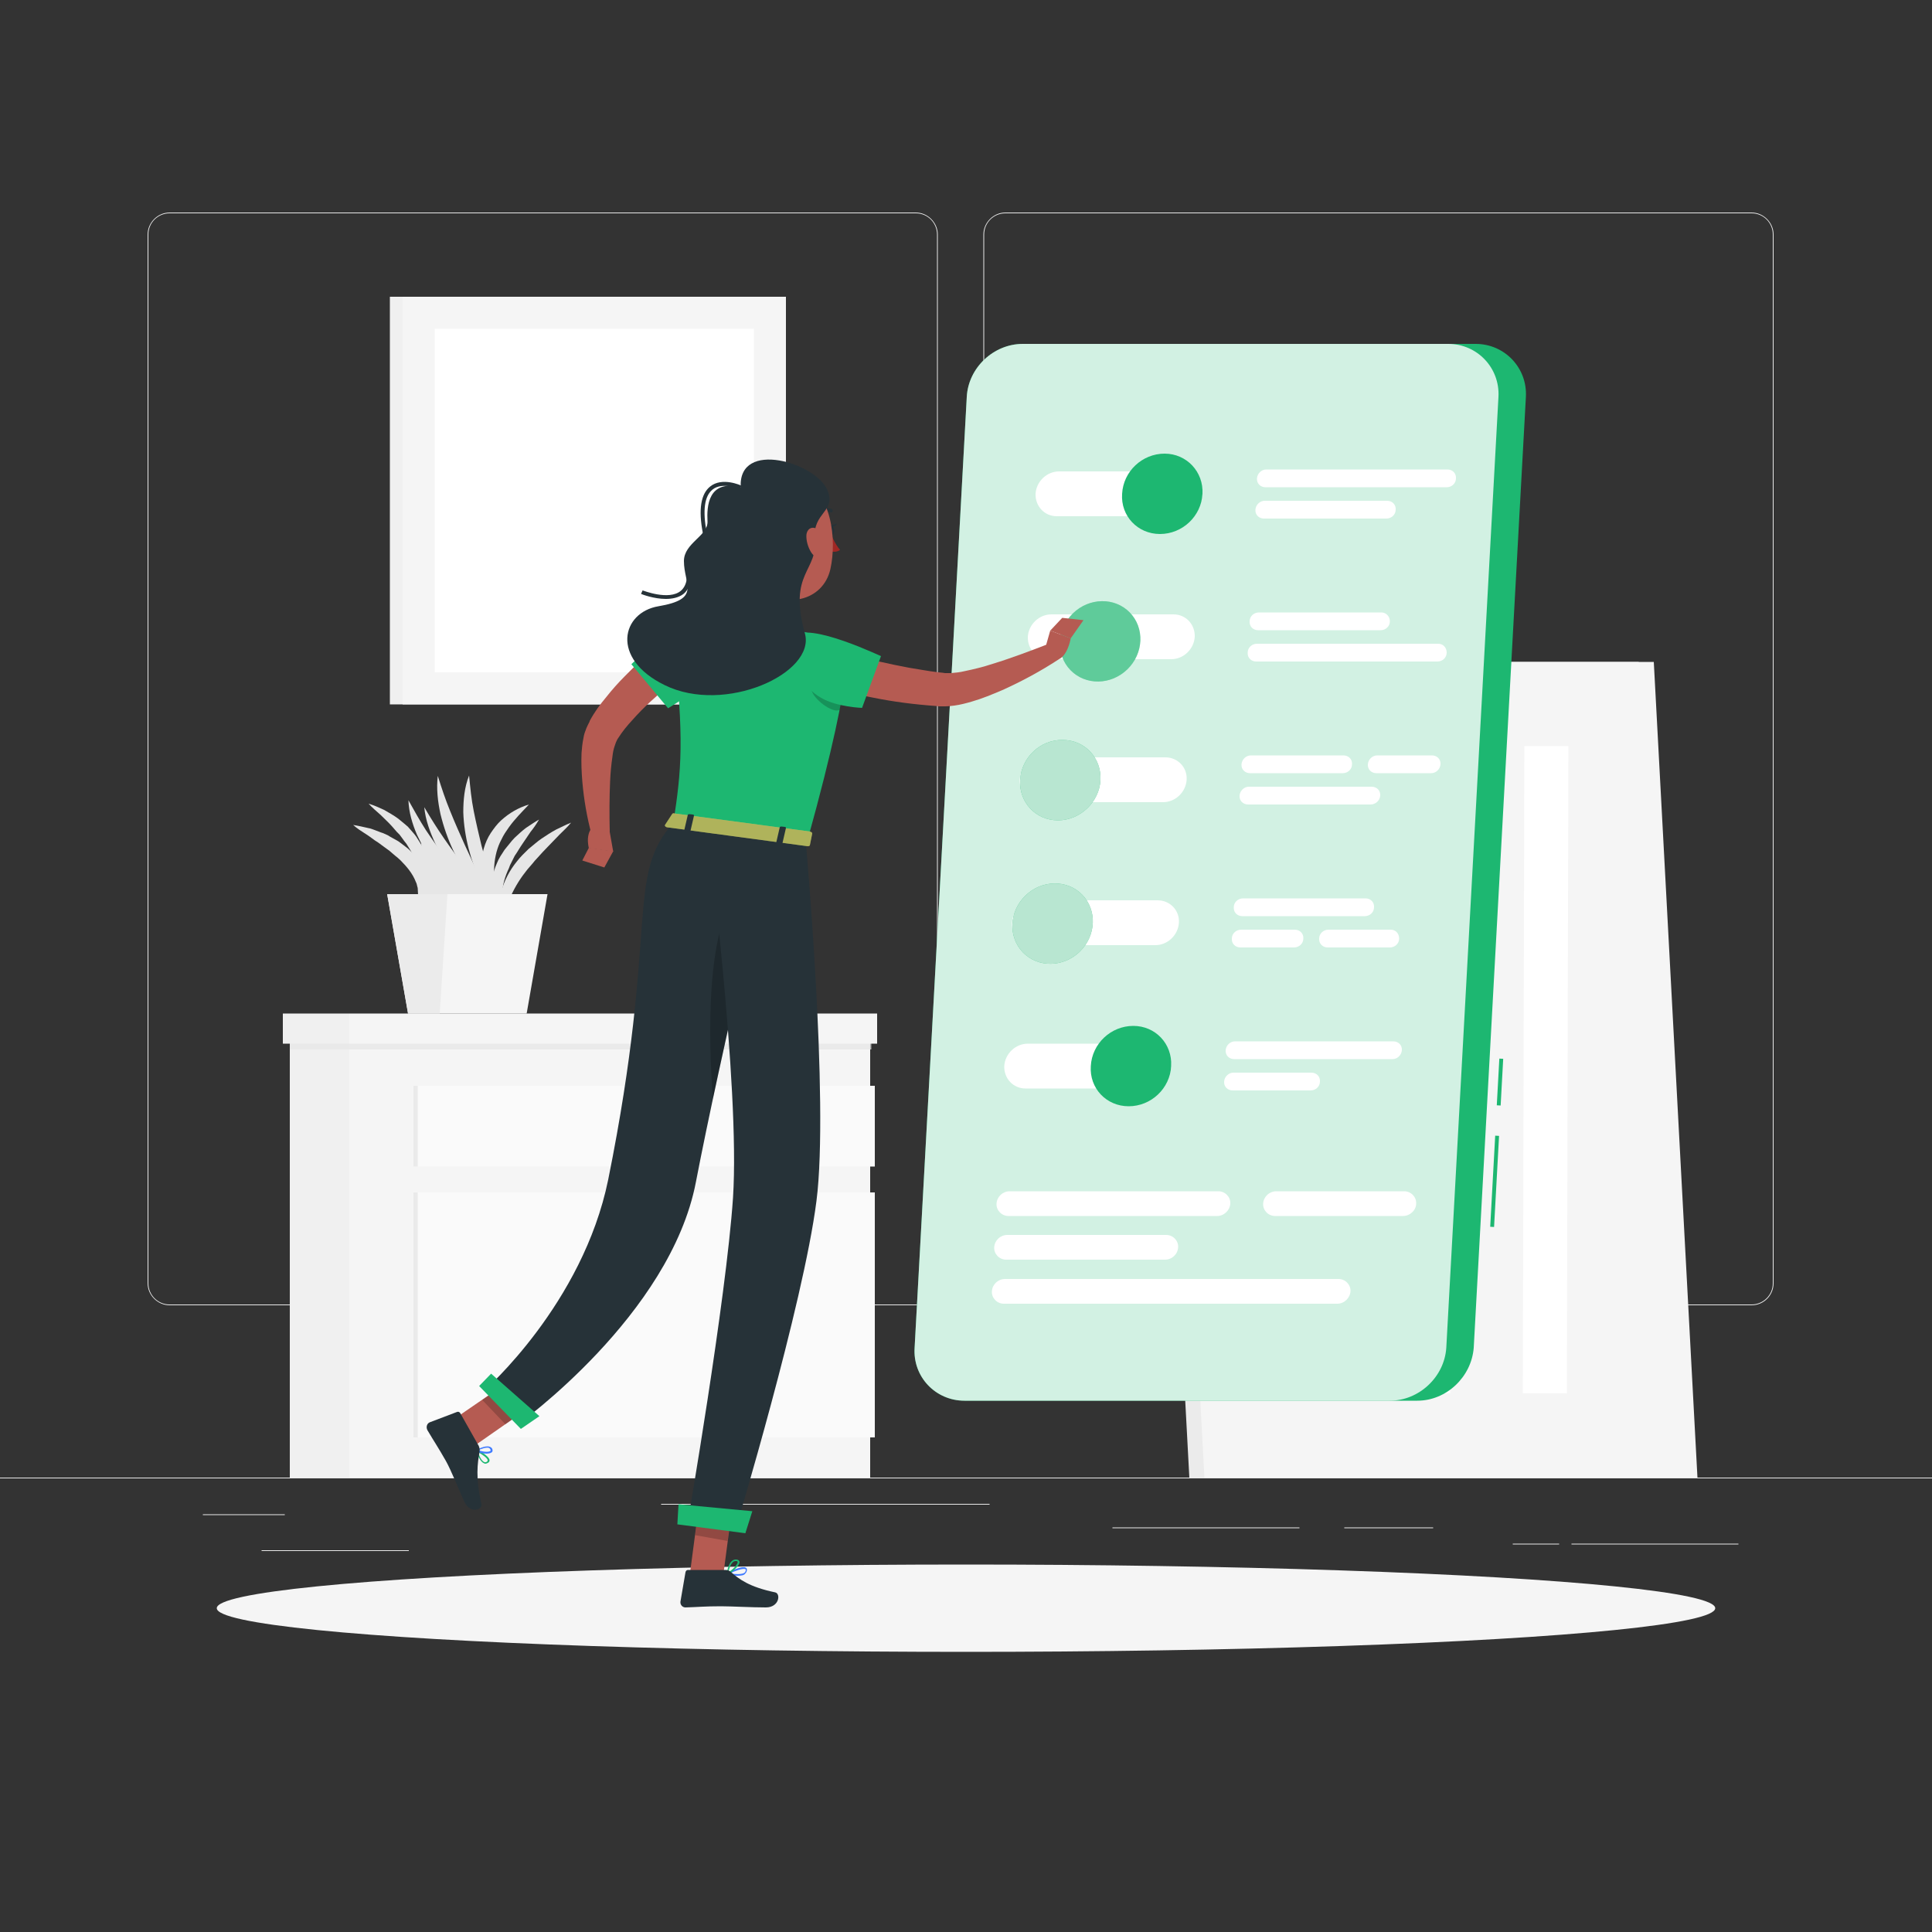
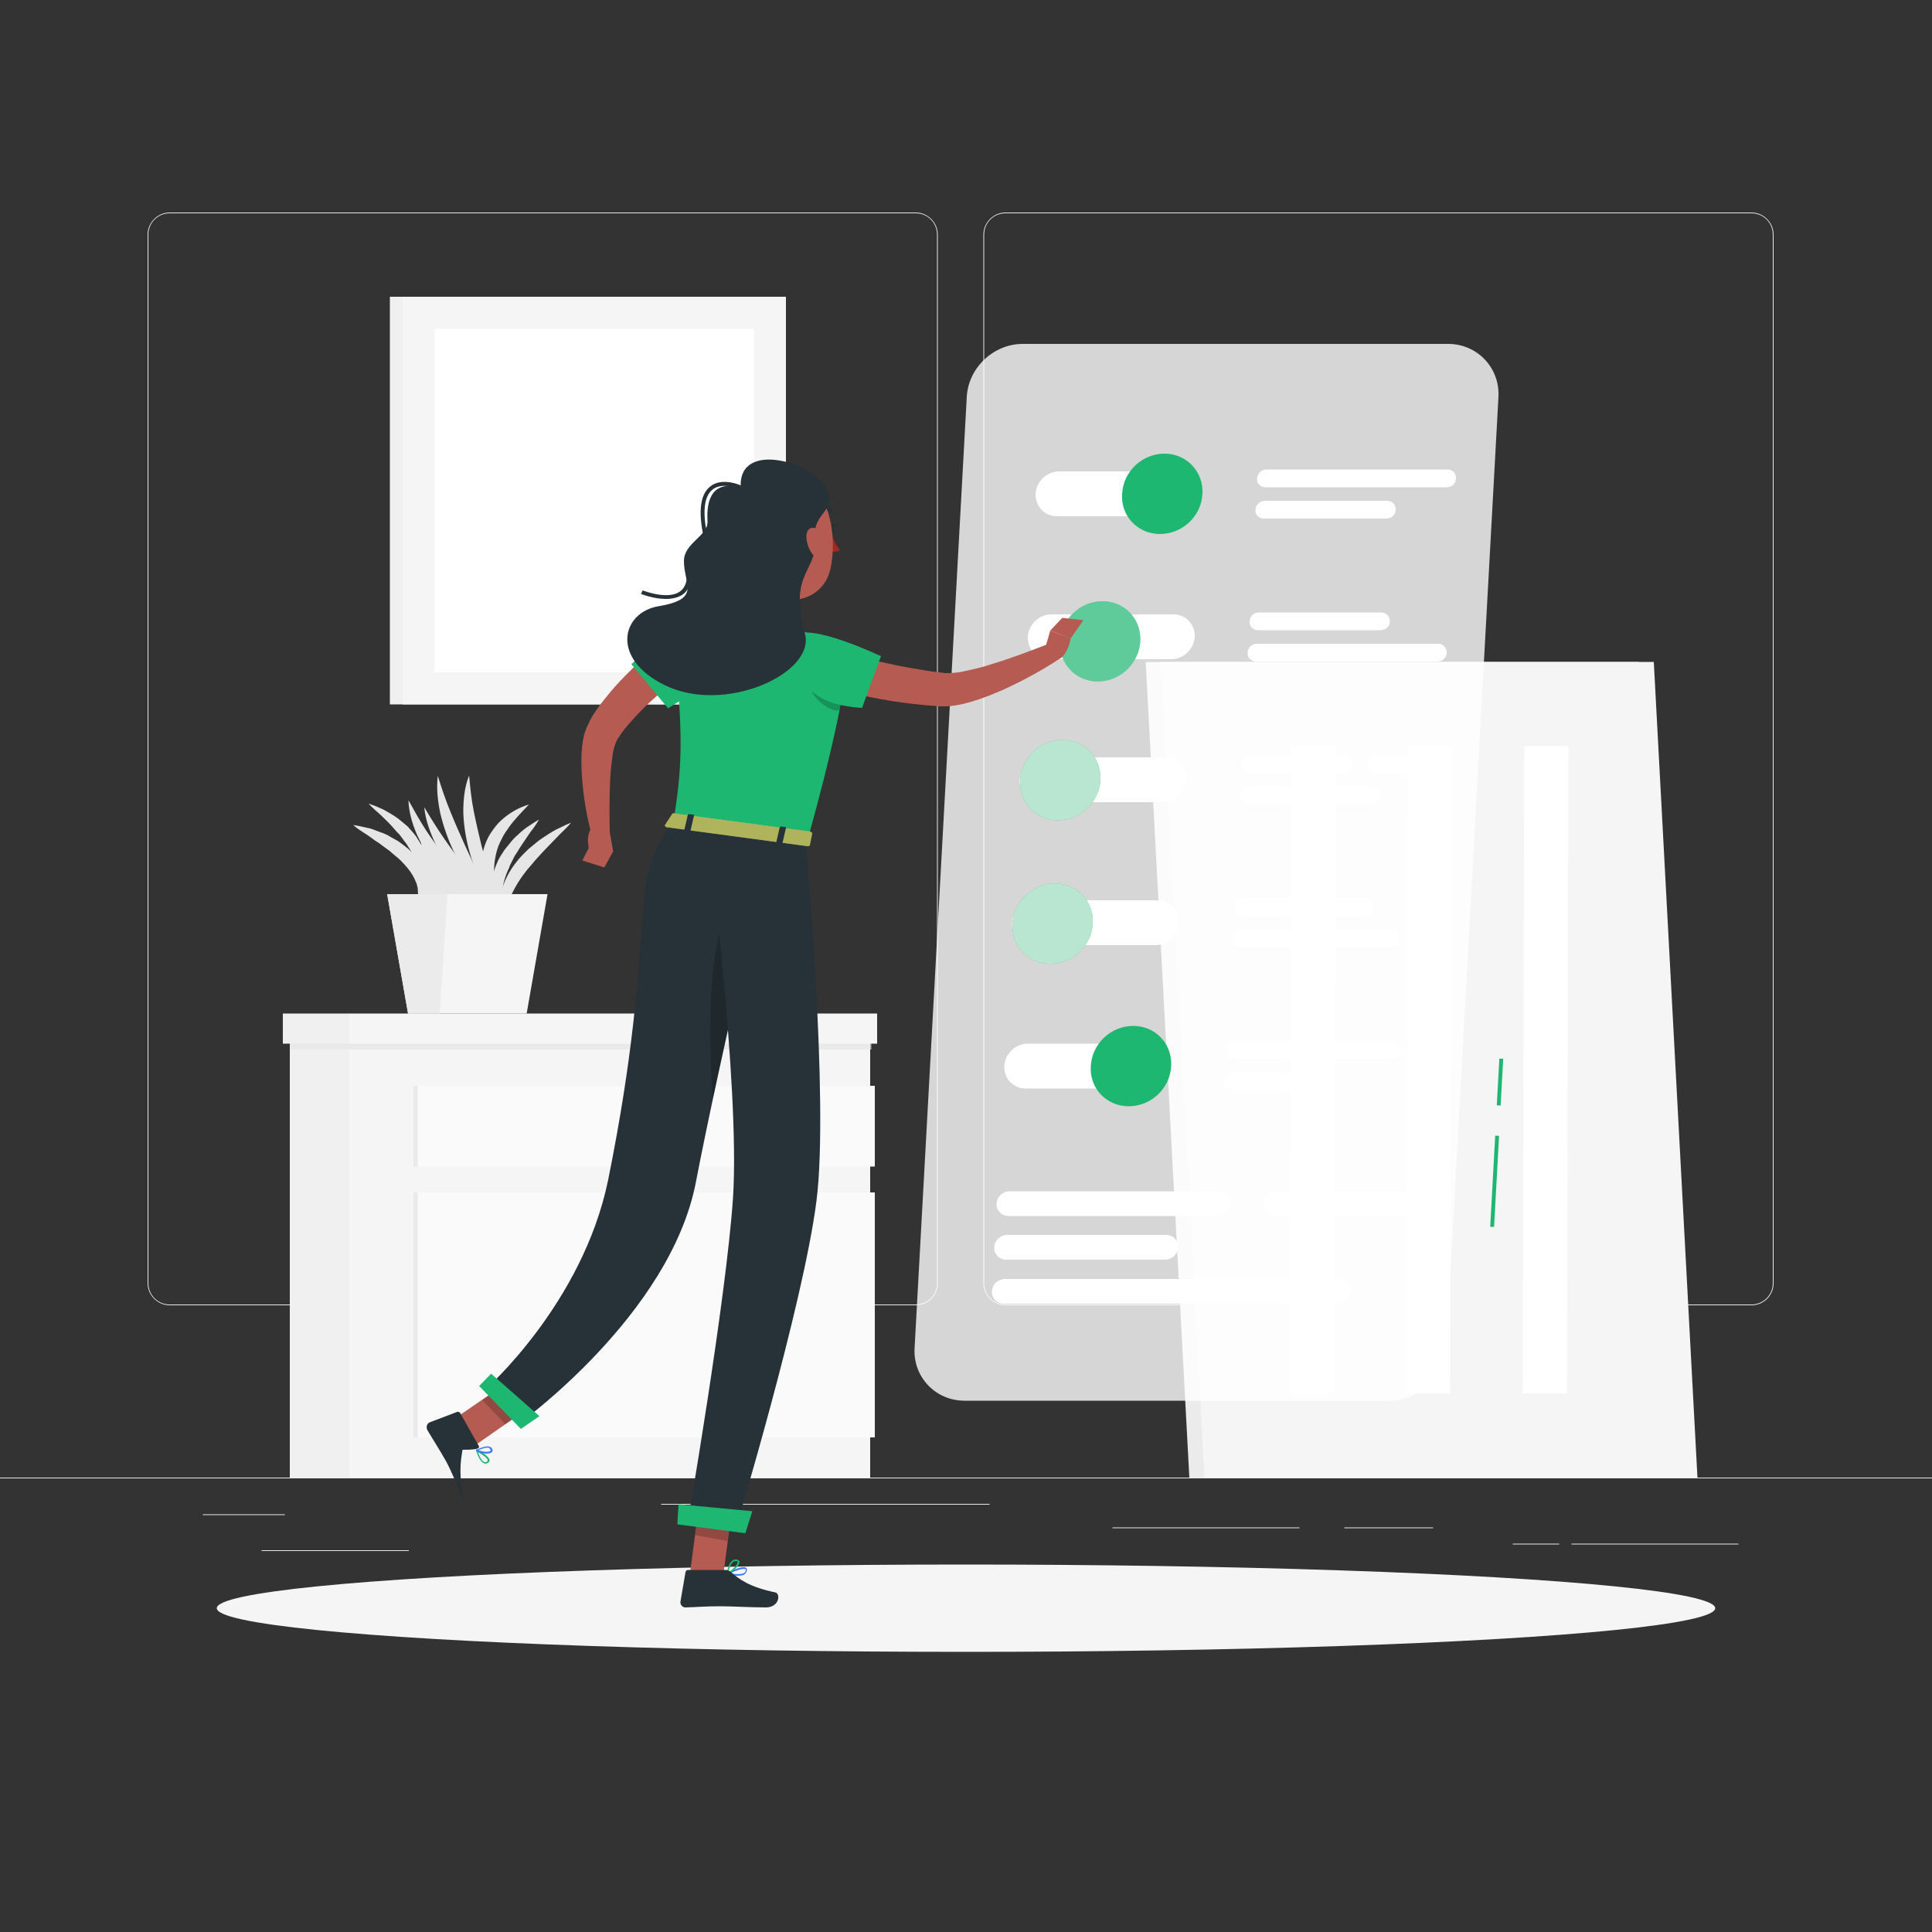
<svg xmlns="http://www.w3.org/2000/svg" id="Layer_1" x="0px" y="0px" viewBox="0 0 500 500" style="enable-background:new 0 0 500 500;" xml:space="preserve">
  <rect x="0" y="0" width="500" height="500" fill="#333333" stroke="none" />
  <style type="text/css">	.st0{fill:#EBEBEB;}	.st1{fill:#F0F0F0;}	.st2{fill:#F5F5F5;}	.st3{fill:#FAFAFA;}	.st4{opacity:0.7;fill:#E6E6E6;enable-background:new    ;}	.st5{fill:#E6E6E6;}	.st6{fill:#FFFFFF;}	.st7{display:none;}	.st8{display:inline;}	.st9{fill:#407BFF;}	.st10{opacity:0.9;fill:#FFFFFF;enable-background:new    ;}	.st11{fill:#1DB771;}	.st12{opacity:0.8;fill:#FFFFFF;enable-background:new    ;}	.st13{opacity:0.3;fill:#FAFAFA;enable-background:new    ;}	.st14{opacity:0.7;fill:#FAFAFA;enable-background:new    ;}	.st15{fill:#B55B52;}	.st16{fill:#263238;}	.st17{fill:#A02724;}	.st18{opacity:0.2;enable-background:new    ;}	.st19{fill:#FAFF81;}	.st20{opacity:0.3;enable-background:new    ;}</style>
  <g id="Background_Complete">
    <g>
      <rect y="382.4" class="st0" width="500" height="0.2" />
      <rect x="52.5" y="391.9" class="st0" width="21.2" height="0.2" />
      <rect x="171.1" y="389.2" class="st0" width="85" height="0.2" />
      <rect x="67.7" y="401.2" class="st0" width="38.1" height="0.2" />
      <rect x="406.7" y="399.5" class="st0" width="43.2" height="0.2" />
      <rect x="391.5" y="399.5" class="st0" width="12" height="0.2" />
      <rect x="347.9" y="395.3" class="st0" width="23" height="0.2" />
      <rect x="287.9" y="395.3" class="st0" width="48.4" height="0.2" />
      <path class="st0" d="M237,337.8H43.9c-3.1,0-5.7-2.6-5.7-5.7V60.7c0-3.1,2.6-5.7,5.7-5.7H237c3.1,0,5.7,2.6,5.7,5.7v271.4    C242.7,335.2,240.2,337.8,237,337.8z M43.9,55.2c-3,0-5.5,2.4-5.5,5.5v271.4c0,3,2.4,5.5,5.5,5.5H237c3,0,5.5-2.4,5.5-5.5V60.7    c0-3-2.4-5.5-5.5-5.5H43.9L43.9,55.2z" />
      <path class="st0" d="M453.3,337.8H260.2c-3.1,0-5.7-2.6-5.7-5.7V60.7c0-3.1,2.6-5.7,5.7-5.7h193.1c3.1,0,5.7,2.6,5.7,5.7v271.4    C459,335.2,456.5,337.8,453.3,337.8z M260.2,55.2c-3,0-5.5,2.4-5.5,5.5v271.4c0,3,2.4,5.5,5.5,5.5h193.1c3,0,5.5-2.4,5.5-5.5V60.7    c0-3-2.4-5.5-5.5-5.5H260.2L260.2,55.2z" />
    </g>
    <g>
      <g>
        <g>
          <rect x="75" y="263.9" class="st1" width="15.4" height="118.5" />
          <rect x="90.4" y="263.9" class="st2" width="134.8" height="118.5" />
          <rect x="108.1" y="308.6" class="st3" width="118.3" height="63.4" />
          <rect x="108.1" y="281" class="st3" width="118.3" height="20.9" />
          <rect x="107" y="308.6" class="st4" width="1.1" height="63.4" />
          <rect x="107" y="281" class="st4" width="1.1" height="20.9" />
          <rect x="75" y="268.9" class="st4" width="150.5" height="2.7" />
        </g>
        <g>
          <rect x="73.2" y="262.3" class="st1" width="17.2" height="7.8" />
          <rect x="90.4" y="262.3" class="st2" width="136.6" height="7.8" />
        </g>
      </g>
      <g>
        <g>
          <path class="st5" d="M130.8,239.5c-0.9-1.2-1.3-2.7-1.5-4.2c-0.1-1.5,0-3,0.4-4.5c0.8-2.9,2.2-5.6,4.1-7.9c0.9-1.2,2-2.2,3-3.2      c0.6-0.5,1.1-0.9,1.7-1.4c0.6-0.5,1.1-0.9,1.7-1.3c1.2-0.8,2.4-1.6,3.7-2.3c1.3-0.6,2.6-1.3,3.9-1.8c-0.9,1.1-2,2.1-3,3.1      s-1.9,2-2.9,3s-1.9,2-2.8,3c-0.5,0.5-0.9,1-1.3,1.5c-0.4,0.5-0.9,1-1.3,1.5c-1.7,2.1-3.1,4.3-4.2,6.7c-0.6,1.2-1,2.4-1.2,3.7      C130.7,236.7,130.6,238.1,130.8,239.5z" />
          <path class="st5" d="M107.5,235.3c0.4-1.3,0.7-2.5,0.7-3.7c0-0.6-0.1-1.2-0.1-1.8c-0.2-0.6-0.2-1.1-0.5-1.6      c-0.8-2.1-2.3-3.9-4-5.6c-0.4-0.4-0.9-0.8-1.4-1.2s-0.9-0.8-1.4-1.2c-1-0.7-2-1.5-3-2.2c-0.5-0.3-1.1-0.7-1.6-1.1      c-0.5-0.4-1-0.7-1.6-1.1c-1.1-0.7-2.2-1.4-3.2-2.3c1.3,0.2,2.6,0.5,3.9,0.8c0.7,0.1,1.3,0.4,1.9,0.6c0.6,0.2,1.2,0.5,1.9,0.7      l0.9,0.4c0.3,0.1,0.6,0.3,0.9,0.5c0.6,0.3,1.2,0.7,1.8,1c0.6,0.3,1.1,0.8,1.7,1.2c0.5,0.4,1.1,0.8,1.6,1.3      c2,1.9,3.7,4.4,4.2,7.4c0.1,0.4,0.1,0.7,0.1,1.1c0,0.4,0,0.7,0,1.1c-0.1,0.7-0.2,1.4-0.4,2.1      C109.3,233.2,108.5,234.5,107.5,235.3z" />
          <path class="st5" d="M108.5,235.3c0.6-2.8,0.6-5.5,0.2-8.1s-1.3-5-2.5-7.2l-1-1.6c-0.4-0.5-0.8-1-1.2-1.6l-0.6-0.8l-0.7-0.7      c-0.4-0.5-0.9-1-1.3-1.5c-0.9-1-1.9-1.9-2.9-2.9c-1-0.9-2.1-1.8-3.1-2.9c1.4,0.4,2.7,1,4,1.6c1.2,0.7,2.5,1.4,3.7,2.3      c0.6,0.5,1.1,0.9,1.7,1.4l0.8,0.7l0.7,0.8c0.5,0.6,1,1.1,1.4,1.7l1.2,1.9c1.5,2.6,2.3,5.7,2.2,8.7      C111.3,230.1,110.4,233.1,108.5,235.3z" />
          <path class="st5" d="M129.6,236.8c-2.1-2.5-3.6-5.2-5-8.1c-1.4-2.9-2.5-5.9-3.3-9s-1.3-6.3-1.4-9.5c0-3.2,0.3-6.5,1.5-9.5      c0.3,3.2,0.6,6.2,1.2,9.2s1.3,6,2,8.9c0.8,3,1.6,5.9,2.5,8.9C127.8,230.7,128.7,233.7,129.6,236.8z" />
          <path class="st5" d="M128.5,236.3c-2.4-2.3-4.5-4.9-6.3-7.6c-1.8-2.7-3.5-5.6-4.9-8.6s-2.5-6.1-3.3-9.4      c-0.7-3.2-1.1-6.6-0.7-9.9c1,3.2,2,6.2,3.2,9.1c1.2,3,2.5,5.9,3.8,8.8c1.3,2.9,2.7,5.8,4.1,8.7      C125.8,230.3,127.2,233.2,128.5,236.3z" />
          <path class="st5" d="M132.6,240.1c-2.9-1.7-5.4-3.8-7.9-6c-2.4-2.2-4.6-4.7-6.7-7.3c-2-2.6-3.8-5.4-5.3-8.4      c-1.4-3-2.6-6.2-2.9-9.5c1.7,2.9,3.4,5.6,5.2,8.2c1.8,2.6,3.7,5.2,5.7,7.7c1.9,2.5,3.9,5,5.9,7.5      C128.6,234.9,130.7,237.4,132.6,240.1z" />
          <path class="st5" d="M126.5,235.7c-2.8-1.3-5.2-3.1-7.6-5.1c-2.3-2-4.4-4.2-6.3-6.7c-1.9-2.4-3.4-5.1-4.7-7.9      c-1.2-2.8-2.1-5.8-2.2-8.9c1.5,2.7,2.9,5.2,4.5,7.7c1.6,2.4,3.3,4.8,5.1,7.1c1.8,2.3,3.6,4.6,5.5,6.9      C122.7,231.1,124.6,233.3,126.5,235.7z" />
          <path class="st5" d="M131.4,238.5c-2.3-1.4-3.7-4.1-4.1-6.9c-0.4-2.8,0.2-5.7,1.3-8.2l0.4-0.9l0.5-0.9l1.1-1.7      c0.4-0.5,0.8-1,1.3-1.6c0.4-0.5,0.8-1,1.3-1.5c1-0.9,1.9-1.8,3-2.6c1.1-0.7,2.2-1.5,3.3-2.1c-0.7,1.2-1.4,2.2-2.2,3.2      c-0.7,1-1.4,2.1-2.1,3.1c-0.7,1-1.3,2.1-2,3.1l-0.8,1.6l-0.4,0.8l-0.3,0.8c-1,2.1-1.7,4.4-1.7,6.7      C129.8,233.8,130.2,236.2,131.4,238.5z" />
          <path class="st5" d="M129.5,235.3c-2-1.9-3.4-4.4-4.2-7.1c-0.8-2.7-0.9-5.8-0.1-8.6c0.4-1.4,1-2.8,1.8-4s1.7-2.4,2.7-3.3      c2.1-1.9,4.5-3.3,7.2-4.1c-1.9,2-3.7,3.8-5.2,5.9c-0.7,1-1.4,2-1.9,3.1c-0.6,1.1-1,2.2-1.3,3.3c-0.6,2.3-0.8,4.7-0.5,7.2      C128.1,230.2,128.7,232.7,129.5,235.3z" />
          <polygon class="st5" points="124.6,233 109,217.9 109.6,232.7     " />
        </g>
        <g>
          <polygon class="st2" points="141.7,231.4 100.2,231.4 105.6,262.3 136.3,262.3     " />
          <polygon class="st0" points="115.8,231.4 100.2,231.4 105.6,262.3 113.8,262.3     " />
        </g>
      </g>
      <g>
        <rect x="100.9" y="76.8" class="st1" width="83.9" height="105.5" />
        <rect x="104.2" y="76.8" class="st2" width="99.2" height="105.5" />
        <rect x="112.5" y="85.1" class="st6" width="82.6" height="88.9" />
      </g>
      <g>
        <g>
          <polygon class="st0" points="435.4,382.4 307.8,382.4 296.5,171.3 424.1,171.3     " />
          <polygon class="st2" points="439.3,382.4 311.7,382.4 300.4,171.3 428,171.3     " />
        </g>
        <g>
          <polygon class="st6" points="375.3,360.6 363.9,360.6 364.4,193.1 375.8,193.1     " />
          <polygon class="st6" points="405.5,360.6 394.1,360.6 394.5,193.1 405.9,193.1     " />
          <polygon class="st6" points="345.2,360.6 333.8,360.6 334.2,193.1 345.6,193.1     " />
        </g>
      </g>
    </g>
  </g>
  <g id="Background_Simple" class="st7">
    <g class="st8">
      <path class="st9" d="M278.3,247.6c-61.7-0.9-144.1,92.4-195.9,28.6c-61.7-76,77-113,108.6-167.4C235.6,32,345.5,87.3,392.8,177    c17.6,33.4,1.8,90-38.7,94.6C310,276.5,313.7,248.1,278.3,247.6z" />
      <path class="st10" d="M278.3,247.6c-61.7-0.9-144.1,92.4-195.9,28.6c-61.7-76,77-113,108.6-167.4C235.6,32,345.5,87.3,392.8,177    c17.6,33.4,1.8,90-38.7,94.6C310,276.5,313.7,248.1,278.3,247.6z" />
    </g>
  </g>
  <g id="Shadow_1_">
    <ellipse id="_x3C_Path_x3E__314_" class="st2" cx="250" cy="416.2" rx="193.9" ry="11.3" />
  </g>
  <g id="Sliders">
    <g>
      <g>
        <rect x="374.8" y="305.4" transform="matrix(5.470031e-02 -0.999 0.999 5.470031e-02 60.069 675.204)" class="st11" width="23.6" height="1" />
        <rect x="382" y="279.8" transform="matrix(5.470031e-02 -0.999 0.999 5.470031e-02 86.951 652.365)" class="st11" width="12.1" height="1" />
-         <path class="st11" d="M366.8,362.5H249.6c-7.5,0-13.4-6.2-12.9-13.7l13.5-246.1c0.4-7.5,6.9-13.7,14.5-13.7h117.2     c7.5,0,13.4,6.2,13,13.7l-13.5,246.1C380.8,356.4,374.3,362.5,366.8,362.5z" />
        <path class="st12" d="M359.7,362.5H249.6c-7.5,0-13.4-6.2-12.9-13.7l13.5-246.1c0.4-7.5,6.9-13.7,14.5-13.7h110.1     c7.5,0,13.4,6.2,13,13.7l-13.5,246.1C373.8,356.4,367.2,362.5,359.7,362.5z" />
      </g>
      <path class="st6" d="M305.1,133.6h-31.6c-3.2,0-5.6-2.6-5.5-5.8l0,0c0.2-3.2,2.9-5.8,6.1-5.8h31.6c3.2,0,5.6,2.6,5.5,5.8l0,0    C311.1,131,308.3,133.6,305.1,133.6z" />
      <path class="st11" d="M311.2,127.8c-0.3,5.8-5.2,10.4-11,10.4s-10.2-4.7-9.8-10.4c0.3-5.8,5.2-10.4,11-10.4    C307.1,117.4,311.5,122.1,311.2,127.8z" />
      <path class="st6" d="M303.1,170.6h-31.6c-3.2,0-5.6-2.6-5.5-5.8l0,0c0.2-3.2,2.9-5.8,6.1-5.8h31.6c3.2,0,5.6,2.6,5.5,5.8l0,0    C309,168,306.3,170.6,303.1,170.6z" />
      <g>
        <ellipse transform="matrix(0.717 -0.697 0.697 0.717 -34.974 245.536)" class="st11" cx="284.7" cy="165.8" rx="10.7" ry="10.1" />
        <ellipse transform="matrix(0.717 -0.697 0.697 0.717 -34.974 245.536)" class="st13" cx="284.7" cy="165.8" rx="10.7" ry="10.1" />
      </g>
      <path class="st6" d="M267.4,244.6H299c3.2,0,5.9-2.6,6.1-5.8l0,0c0.2-3.2-2.3-5.8-5.5-5.8H268c-3.2,0-5.9,2.6-6.1,5.8l0,0    C261.8,242,264.2,244.6,267.4,244.6z" />
      <g>
        <ellipse transform="matrix(0.717 -0.697 0.697 0.717 -89.409 257.602)" class="st11" cx="272.4" cy="238.9" rx="10.7" ry="10.1" />
        <ellipse transform="matrix(0.717 -0.697 0.697 0.717 -89.409 257.602)" class="st14" cx="272.4" cy="238.9" rx="10.7" ry="10.1" />
      </g>
      <path class="st6" d="M297,281.7h-31.6c-3.2,0-5.6-2.6-5.5-5.8l0,0c0.2-3.2,2.9-5.8,6.1-5.8h31.6c3.2,0,5.6,2.6,5.5,5.8l0,0    C302.9,279.1,300.2,281.7,297,281.7z" />
      <path class="st11" d="M303.1,275.9c-0.3,5.8-5.2,10.4-11,10.4s-10.2-4.7-9.8-10.4c0.3-5.8,5.2-10.4,11-10.4    C299,265.5,303.4,270.1,303.1,275.9z" />
      <path class="st6" d="M269.4,207.6H301c3.2,0,5.9-2.6,6.1-5.8l0,0c0.2-3.2-2.3-5.8-5.5-5.8H270c-3.2,0-5.9,2.6-6.1,5.8l0,0    C263.8,205,266.3,207.6,269.4,207.6z" />
      <g>
        <path class="st11" d="M264,201.9c-0.3,5.8,4.1,10.4,9.8,10.4s10.7-4.7,11-10.4c0.3-5.8-4.1-10.4-9.8-10.4     C269.2,191.4,264.3,196.1,264,201.9z" />
        <path class="st14" d="M264,201.9c-0.3,5.8,4.1,10.4,9.8,10.4s10.7-4.7,11-10.4c0.3-5.8-4.1-10.4-9.8-10.4     C269.2,191.4,264.3,196.1,264,201.9z" />
      </g>
      <path class="st6" d="M374.4,126.1h-46.9c-1.3,0-2.3-1-2.2-2.3l0,0c0.1-1.3,1.2-2.3,2.4-2.3h46.9c1.3,0,2.3,1,2.2,2.3l0,0    C376.8,125.1,375.7,126.1,374.4,126.1z" />
      <path class="st6" d="M358.8,134.2h-31.7c-1.3,0-2.3-1-2.2-2.3l0,0c0.1-1.3,1.2-2.3,2.4-2.3H359c1.3,0,2.3,1,2.2,2.3l0,0    C361.2,133.2,360.1,134.2,358.8,134.2z" />
      <path class="st6" d="M360.4,274.1h-41c-1.3,0-2.3-1-2.2-2.3l0,0c0.1-1.3,1.2-2.3,2.4-2.3h41c1.3,0,2.3,1,2.2,2.3l0,0    C362.7,273.1,361.6,274.1,360.4,274.1z" />
      <path class="st6" d="M339.2,282.2H319c-1.3,0-2.3-1-2.2-2.3l0,0c0.1-1.3,1.2-2.3,2.4-2.3h20.2c1.3,0,2.3,1,2.2,2.3l0,0    C341.6,281.2,340.5,282.2,339.2,282.2z" />
      <path class="st6" d="M372.2,166.6h-46.9c-1.3,0-2.4,1-2.4,2.3l0,0c-0.1,1.3,0.9,2.3,2.2,2.3H372c1.3,0,2.4-1,2.4-2.3l0,0    C374.4,167.6,373.5,166.6,372.2,166.6z" />
      <path class="st6" d="M357.5,158.5h-31.7c-1.3,0-2.4,1-2.4,2.3l0,0c-0.1,1.3,0.9,2.3,2.2,2.3h31.7c1.3,0,2.4-1,2.4-2.3l0,0    C359.7,159.5,358.7,158.5,357.5,158.5z" />
      <path class="st6" d="M347.5,200.1h-24c-1.3,0-2.3-1-2.2-2.3l0,0c0.1-1.3,1.2-2.3,2.4-2.3h24c1.3,0,2.3,1,2.2,2.3l0,0    C349.9,199.1,348.8,200.1,347.5,200.1z" />
      <path class="st6" d="M370.4,200.1h-14.2c-1.3,0-2.3-1-2.2-2.3l0,0c0.1-1.3,1.2-2.3,2.4-2.3h14.2c1.3,0,2.3,1,2.2,2.3l0,0    C372.7,199.1,371.6,200.1,370.4,200.1z" />
      <path class="st6" d="M354.7,208.2H323c-1.3,0-2.3-1-2.2-2.3l0,0c0.1-1.3,1.2-2.3,2.4-2.3H355c1.3,0,2.3,1,2.2,2.3l0,0    C357.1,207.2,356,208.2,354.7,208.2z" />
      <path class="st6" d="M315,314.7h-54c-1.8,0-3.2-1.5-3.1-3.2l0,0c0.1-1.8,1.6-3.2,3.4-3.2h54c1.8,0,3.2,1.5,3.1,3.2l0,0    C318.3,313.2,316.8,314.7,315,314.7z" />
      <path class="st6" d="M363.1,314.7H330c-1.8,0-3.2-1.5-3.1-3.2l0,0c0.1-1.8,1.6-3.2,3.4-3.2h33.1c1.8,0,3.2,1.5,3.1,3.2l0,0    C366.5,313.2,364.9,314.7,363.1,314.7z" />
      <path class="st6" d="M301.5,326h-41.1c-1.8,0-3.2-1.5-3.1-3.2l0,0c0.1-1.8,1.6-3.2,3.4-3.2h41.1c1.8,0,3.2,1.5,3.1,3.2l0,0    C304.8,324.6,303.3,326,301.5,326z" />
      <path class="st6" d="M346.1,337.4h-86.3c-1.8,0-3.2-1.5-3.1-3.2l0,0c0.1-1.8,1.6-3.2,3.4-3.2h86.3c1.8,0,3.2,1.5,3.1,3.2l0,0    C349.4,335.9,347.9,337.4,346.1,337.4z" />
      <path class="st6" d="M335.1,240.6h-13.9c-1.3,0-2.4,1-2.4,2.3l0,0c-0.1,1.3,0.9,2.3,2.2,2.3h13.9c1.3,0,2.4-1,2.4-2.3l0,0    C337.4,241.6,336.4,240.6,335.1,240.6z" />
      <path class="st6" d="M359.9,240.6h-16.1c-1.3,0-2.4,1-2.4,2.3l0,0c-0.1,1.3,0.9,2.3,2.2,2.3h16.1c1.3,0,2.4-1,2.4-2.3l0,0    C362.1,241.6,361.2,240.6,359.9,240.6z" />
      <path class="st6" d="M353.4,232.5h-31.7c-1.3,0-2.4,1-2.4,2.3l0,0c-0.1,1.3,0.9,2.3,2.2,2.3h31.7c1.3,0,2.4-1,2.4-2.3l0,0    C355.7,233.5,354.7,232.5,353.4,232.5z" />
    </g>
  </g>
  <g id="Character_1_">
    <g>
      <g>
        <path class="st15" d="M178,173.1c-3.3,2.7-6.6,5.7-9.8,8.6c-1.6,1.5-3.1,3-4.5,4.6c-1.4,1.5-2.7,3.1-3.7,4.7l-0.2,0.3l-0.1,0.2     c-0.1,0.1-0.1,0.3-0.2,0.4c-0.1,0.3-0.3,0.7-0.4,1.1c-0.3,0.8-0.5,1.8-0.6,2.8c-0.3,2-0.5,4.1-0.6,6.3c-0.2,4.3-0.2,8.8-0.1,13.2     l-4.7,0.7c-1.2-4.5-2-9.1-2.4-13.8c-0.2-2.4-0.3-4.8-0.2-7.3c0.1-1.3,0.2-2.5,0.5-3.9c0.1-0.7,0.3-1.4,0.6-2.1     c0.1-0.4,0.3-0.7,0.5-1.2l0.3-0.6c0.1-0.2,0.2-0.3,0.2-0.5c1.3-2.4,2.7-4.3,4.3-6.2c1.5-1.9,3.1-3.7,4.8-5.4     c3.3-3.4,6.7-6.5,10.5-9.4L178,173.1z" />
        <path class="st11" d="M176.3,161.1c-5.1,3-12.9,10.8-12.9,10.8l9.5,11.4c0,0,13.5-8.1,15.1-12.5     C190.7,163.3,181.1,158.3,176.3,161.1z" />
        <path class="st15" d="M157.5,213.6l1.2,6.8l-6.3-0.9c0,0-1.3-4.6,2-6.2L157.5,213.6z" />
        <polygon class="st15" points="156.4,224.5 150.7,222.7 152.4,219.4 158.7,220.3    " />
        <path class="st16" d="M214.3,137.2c0,0.7,0.4,1.3,0.8,1.3s0.8-0.5,0.8-1.2s-0.4-1.3-0.8-1.3S214.3,136.5,214.3,137.2z" />
        <path class="st16" d="M214.9,136l1.7-0.5C216.6,135.6,215.7,136.9,214.9,136z" />
        <path class="st17" d="M214.9,137.9c0,0,1.2,3,2.5,4.4c-0.9,0.8-2.5,0.4-2.5,0.4V137.9z" />
        <path class="st16" d="M215.2,132.6c-0.1,0-0.1,0-0.2,0c-1.7-0.6-2.9,0.3-3,0.3c-0.2,0.1-0.4,0.1-0.6-0.1     c-0.1-0.2-0.1-0.4,0.1-0.6c0.1,0,1.6-1.2,3.7-0.5c0.2,0.1,0.3,0.3,0.3,0.5C215.5,132.5,215.3,132.6,215.2,132.6z" />
        <path class="st15" d="M193.9,144.6c0.5,5.2-1.3,13.6-5.2,16.5c0,0,2.9,5.4,12.4,6.7c10.4,1.4,5.5-4.4,5.5-4.4     c-5.5-2.1-4.9-6.2-3.5-10L193.9,144.6z" />
        <path class="st15" d="M212.3,167.4c4.9,1.3,10.1,2.6,15.2,3.8c2.6,0.6,5.1,1.1,7.7,1.6c2.6,0.4,5.1,0.9,7.7,1.2l1,0.1l0.7,0.1     c0.5,0,1,0,1.5,0c1.1-0.1,2.3-0.2,3.5-0.5c2.4-0.5,4.9-1.1,7.3-1.9c4.9-1.5,9.9-3.4,14.8-5.3l2.2,4.2c-4.6,3-9.4,5.6-14.5,7.9     c-2.6,1.1-5.2,2.2-8,3c-1.4,0.4-2.9,0.8-4.4,1c-0.8,0.1-1.6,0.2-2.5,0.2c-0.4,0-0.9,0-1.4,0l-1-0.1c-5.6-0.4-11-1.1-16.4-2.2     c-5.4-1-10.7-2.3-16-3.9L212.3,167.4z" />
        <path class="st15" d="M270.4,168.1l1.4-4.9l5.3,2c0,0-1.2,7.4-5.8,5.3L270.4,168.1z" />
        <polygon class="st15" points="274.9,159.9 280.4,160.5 277.1,165.2 271.8,163.2    " />
        <polygon class="st15" points="178.6,406.9 187.2,407.5 189.8,387.8 181.2,387.2    " />
        <polygon class="st15" points="115.4,368.7 121.3,375.2 137.5,363.9 131.7,357.5    " />
        <path class="st11" d="M125.6,378.8c-0.1,0-0.2,0-0.3-0.1c-1-0.3-1.8-2.3-2.1-3.4c0-0.1,0-0.2,0.1-0.2c0.1-0.1,0.2-0.1,0.2,0     c0.3,0.2,3.1,1.7,3.2,2.8c0,0.2-0.1,0.5-0.3,0.6C126.1,378.7,125.8,378.8,125.6,378.8z M123.7,375.8c0.5,1.5,1.1,2.4,1.7,2.6     c0.2,0.1,0.5,0,0.7-0.2c0.1-0.1,0.1-0.2,0.1-0.3C126.2,377.4,124.8,376.4,123.7,375.8z" />
        <path class="st9" d="M125.9,376.2c-1,0-2.1-0.3-2.6-0.6c-0.1,0-0.1-0.1-0.1-0.2s0-0.1,0.1-0.2c0.1,0,2.2-1.2,3.4-0.8     c0.3,0.1,0.6,0.3,0.7,0.6c0.2,0.5,0,0.8-0.2,0.9C126.9,376.1,126.4,376.2,125.9,376.2z M123.8,375.3c1,0.4,2.6,0.6,3.1,0.2     c0.1-0.1,0.1-0.2,0-0.4c-0.1-0.2-0.2-0.3-0.4-0.4C125.8,374.5,124.5,375,123.8,375.3z" />
-         <path class="st16" d="M123.9,374.2l-4.8-8.5c-0.2-0.3-0.5-0.4-0.8-0.3l-7.1,2.7c-0.7,0.3-1,1.2-0.6,2c1.7,2.9,2.7,4.3,4.8,8     c1.3,2.3,3.3,7.3,4.8,10.6c1.5,3.2,4.8,2,4.4,0.5c-1.6-6.8-1-10.6-0.5-13.5C124.2,375.2,124.1,374.7,123.9,374.2z" />
+         <path class="st16" d="M123.9,374.2l-4.8-8.5c-0.2-0.3-0.5-0.4-0.8-0.3l-7.1,2.7c-0.7,0.3-1,1.2-0.6,2c1.7,2.9,2.7,4.3,4.8,8     c1.3,2.3,3.3,7.3,4.8,10.6c-1.6-6.8-1-10.6-0.5-13.5C124.2,375.2,124.1,374.7,123.9,374.2z" />
        <path class="st9" d="M190.9,407.8c-0.9,0-2-0.2-2.7-0.3c-0.1,0-0.1-0.1-0.2-0.2c0-0.1,0-0.2,0.1-0.2c0.4-0.2,3.9-2,4.9-1.4     c0.2,0.1,0.3,0.3,0.3,0.5c0,0.4-0.1,0.7-0.4,1C192.6,407.7,191.8,407.8,190.9,407.8z M188.9,407.2c1.9,0.3,3.3,0.2,3.8-0.2     c0.2-0.2,0.3-0.4,0.3-0.7c0-0.1,0-0.2-0.1-0.2C192.3,405.8,190.3,406.5,188.9,407.2z" />
        <path class="st11" d="M188.3,407.5h-0.1c-0.1,0-0.1-0.1-0.1-0.2c0-0.2,0.4-3.7,2.3-3.7c0.1,0,0.1,0,0.2,0     c0.6,0.1,0.7,0.3,0.8,0.6C191.5,405.1,189.4,407,188.3,407.5L188.3,407.5z M190.4,404c-1.2,0-1.7,2-1.9,2.9     c1.1-0.6,2.5-2.1,2.4-2.7c0,0,0-0.2-0.4-0.2C190.5,404,190.5,404,190.4,404z" />
        <path class="st16" d="M187.7,406.3h-9.6c-0.4,0-0.6,0.2-0.7,0.6l-1.3,7.6c-0.1,0.8,0.5,1.5,1.3,1.5c3.4-0.1,5-0.3,9.2-0.3     c2.6,0,8,0.3,11.6,0.3c3.5,0,3.9-3.6,2.4-3.9c-6.7-1.4-9.3-3.4-11.5-5.3C188.8,406.5,188.3,406.3,187.7,406.3z" />
        <g>
          <polygon class="st18" points="189.8,387.8 188.3,398.8 179.9,397.3 181.2,387.2     " />
          <polygon class="st18" points="131.7,357.5 137.5,363.9 130.8,368.6 124.8,362.3     " />
        </g>
        <path class="st11" d="M174.3,212.7c6.7,0.9,20.9,2.8,34.7,4.7c13.5-48.7,9.5-50,9.5-50s-3.6-1.7-8-3.2c-0.2-0.1-0.3-0.1-0.5-0.1     c-2.2-0.7-2.7-0.8-5.7-1.5c-5.1-0.9-9.9-1.6-15.8-2.1c-0.4,0-0.8-0.1-1.1-0.1c-1.1-0.1-2.1-0.1-3.1-0.2c-0.7,0-1.4,0-2,0     c-0.8,0-1.5,0-2.2,0c-0.4,0-0.8,0-1.2,0c-2.8,0.1-5,2.5-4.7,5.4C177.2,191.2,176.3,199.6,174.3,212.7z" />
        <path class="st18" d="M210,178.4c0.2,2.3,5.5,6.4,7.3,5.3c0.5-2.7,0.9-5,1.2-6.8C215.8,176.6,210.7,173.7,210,178.4z" />
        <path class="st11" d="M204.4,167c-0.3-8,19.1,0.8,23.6,2.8l-4.9,13.4c0,0-6.5-0.2-10.6-2.6C208.1,178.1,204.6,172.8,204.4,167z" />
        <path class="st15" d="M191,135c0.6,8.5,0.7,12,5.1,16.4c6.6,6.6,16.9,4.3,18.8-4.1c1.7-7.6,0.4-20.1-8-23.6     C198.7,120.3,190.4,126.6,191,135z" />
        <path class="st16" d="M191.7,126.1c-8.5-2.1-8.8,5-8.6,8.8s-6.1,5.6-6.1,10.3c0,6.1,4.6,9.8-6.6,11.7     c-9.5,1.6-12.5,13.5,1.6,20.4c15.6,7.7,39.2-3.1,36.3-13.4c-4.4-15.9,3.5-15.9,2.6-24.7c-0.6-6.5,5.5-6.8,3.3-12.2     C211.4,119.8,191,113.6,191.7,126.1z" />
        <path class="st16" d="M181.9,138c-1.2-6.2-0.5-10.2,1.9-12.1c3.1-2.5,7.9-0.3,8.1-0.2l-0.4,0.9c0,0-4.5-2-7.1,0.1     c-2.1,1.7-2.6,5.4-1.5,11.2L181.9,138z" />
        <path class="st16" d="M172.3,155c-3.1,0-6.2-1.2-6.4-1.3l0.4-0.9c0.1,0,6.8,2.7,9.9,0.1c1.5-1.3,2-3.6,1.3-7l1-0.2     c0.7,3.8,0.2,6.5-1.6,8C175.6,154.7,173.9,155,172.3,155z" />
        <path class="st15" d="M208.7,138.4c-0.1,1.5,0.4,3.2,1.2,4.5c1.2,1.9,2.7,1.5,3.2-0.1c0.5-1.4,0.4-4.2-1.1-5.5     C210.4,135.9,208.9,136.7,208.7,138.4z" />
        <path class="st16" d="M199.9,216.2c0,0-13.5,57-19.8,89.7c-6.6,34.5-46,62.7-46,62.7l-8.6-8.9c0,0,25.3-22.2,31.9-54.4     c13.2-65.4,4.3-78.6,17-92.5L199.9,216.2z" />
        <polygon class="st11" points="134.8,369.8 124,358.7 127.1,355.5 139.6,366.5    " />
        <path class="st18" d="M192.7,228.5c-10.5,9.1-9.3,41.4-8.2,55.9c4.4-20.7,9.7-43.7,12.8-57.1     C196.1,226.6,194.6,226.9,192.7,228.5z" />
        <path class="st16" d="M208.5,217.4c0,0,6.1,67.6,2.8,93.4c-3.4,26.8-21,85.2-21,85.2l-12.4-1.6c0,0,10-57.9,11.8-84.4     c1.9-29-6.7-96-6.7-96L208.5,217.4z" />
        <polygon class="st11" points="192.9,396.8 175.3,394.5 175.6,389.3 194.7,391.1    " />
        <g>
          <path class="st19" d="M174,210.6l-1.9,2.9c-0.1,0.2,0.1,0.5,0.5,0.6L209,219c0.3,0,0.6-0.1,0.6-0.3l0.6-3c0-0.2-0.2-0.4-0.6-0.5      l-35.2-4.7C174.4,210.4,174.1,210.5,174,210.6z" />
          <path class="st20" d="M174,210.6l-1.9,2.9c-0.1,0.2,0.1,0.5,0.5,0.6L209,219c0.3,0,0.6-0.1,0.6-0.3l0.6-3c0-0.2-0.2-0.4-0.6-0.5      l-35.2-4.7C174.4,210.4,174.1,210.5,174,210.6z" />
        </g>
        <path class="st16" d="M178.3,215.2l-0.9-0.1c-0.2,0-0.3-0.1-0.3-0.3l0.9-3.9c0-0.1,0.2-0.2,0.4-0.2l0.9,0.1     c0.2,0,0.3,0.1,0.3,0.3l-0.9,3.9C178.7,215.1,178.5,215.2,178.3,215.2z" />
        <path class="st16" d="M202.1,218.4l-0.9-0.1c-0.2,0-0.3-0.1-0.3-0.3l0.9-3.9c0-0.1,0.2-0.2,0.4-0.2l0.9,0.1     c0.2,0,0.3,0.1,0.3,0.3l-0.9,3.9C202.5,218.4,202.3,218.4,202.1,218.4z" />
      </g>
    </g>
  </g>
</svg>